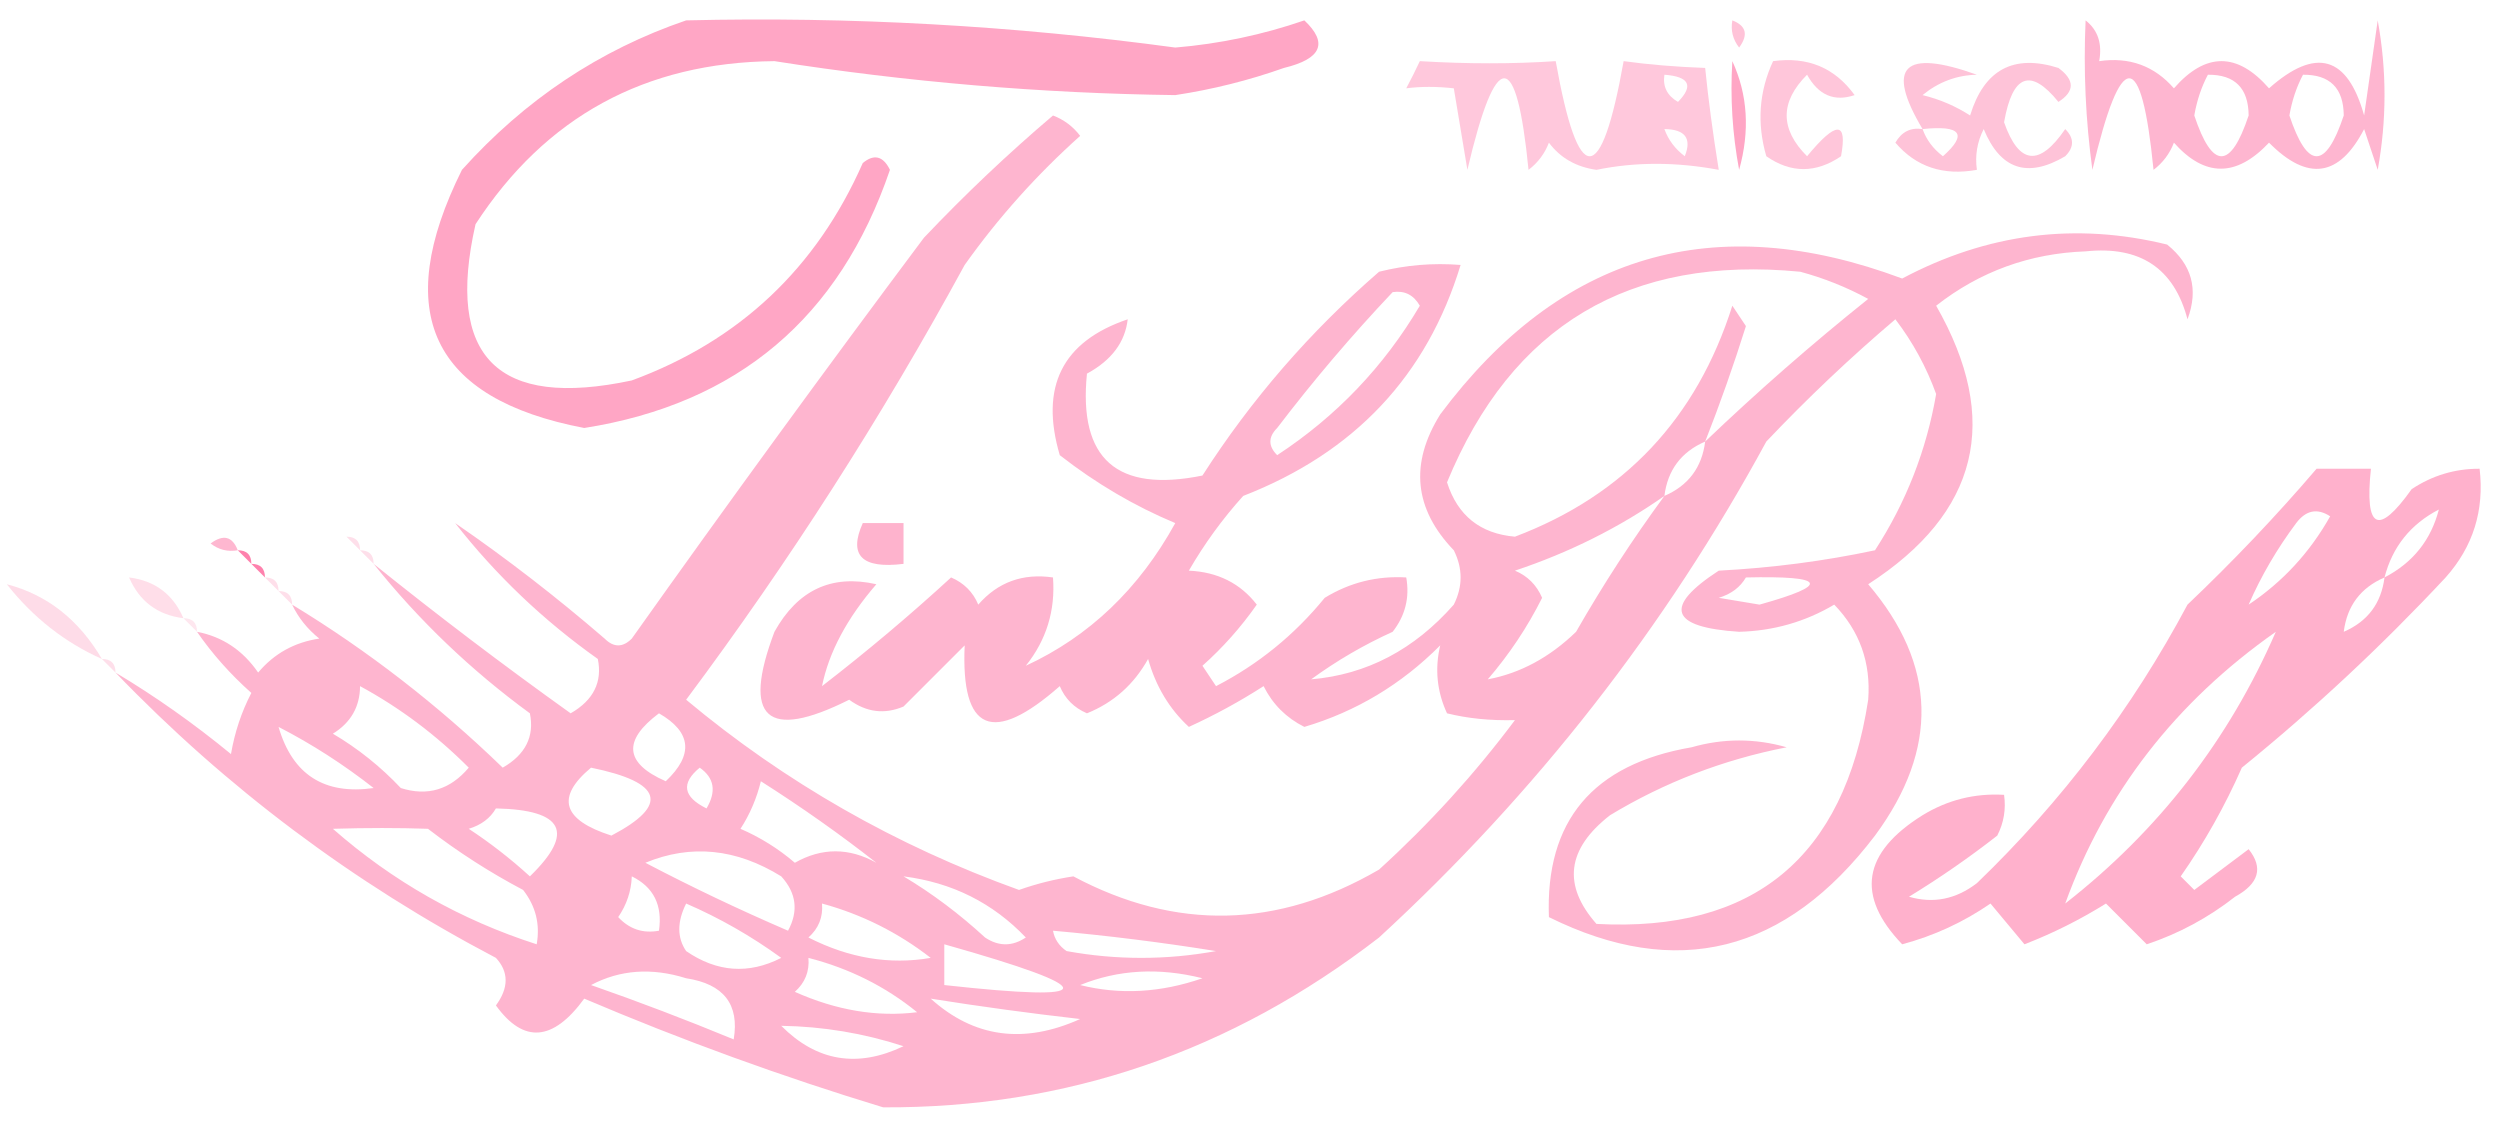
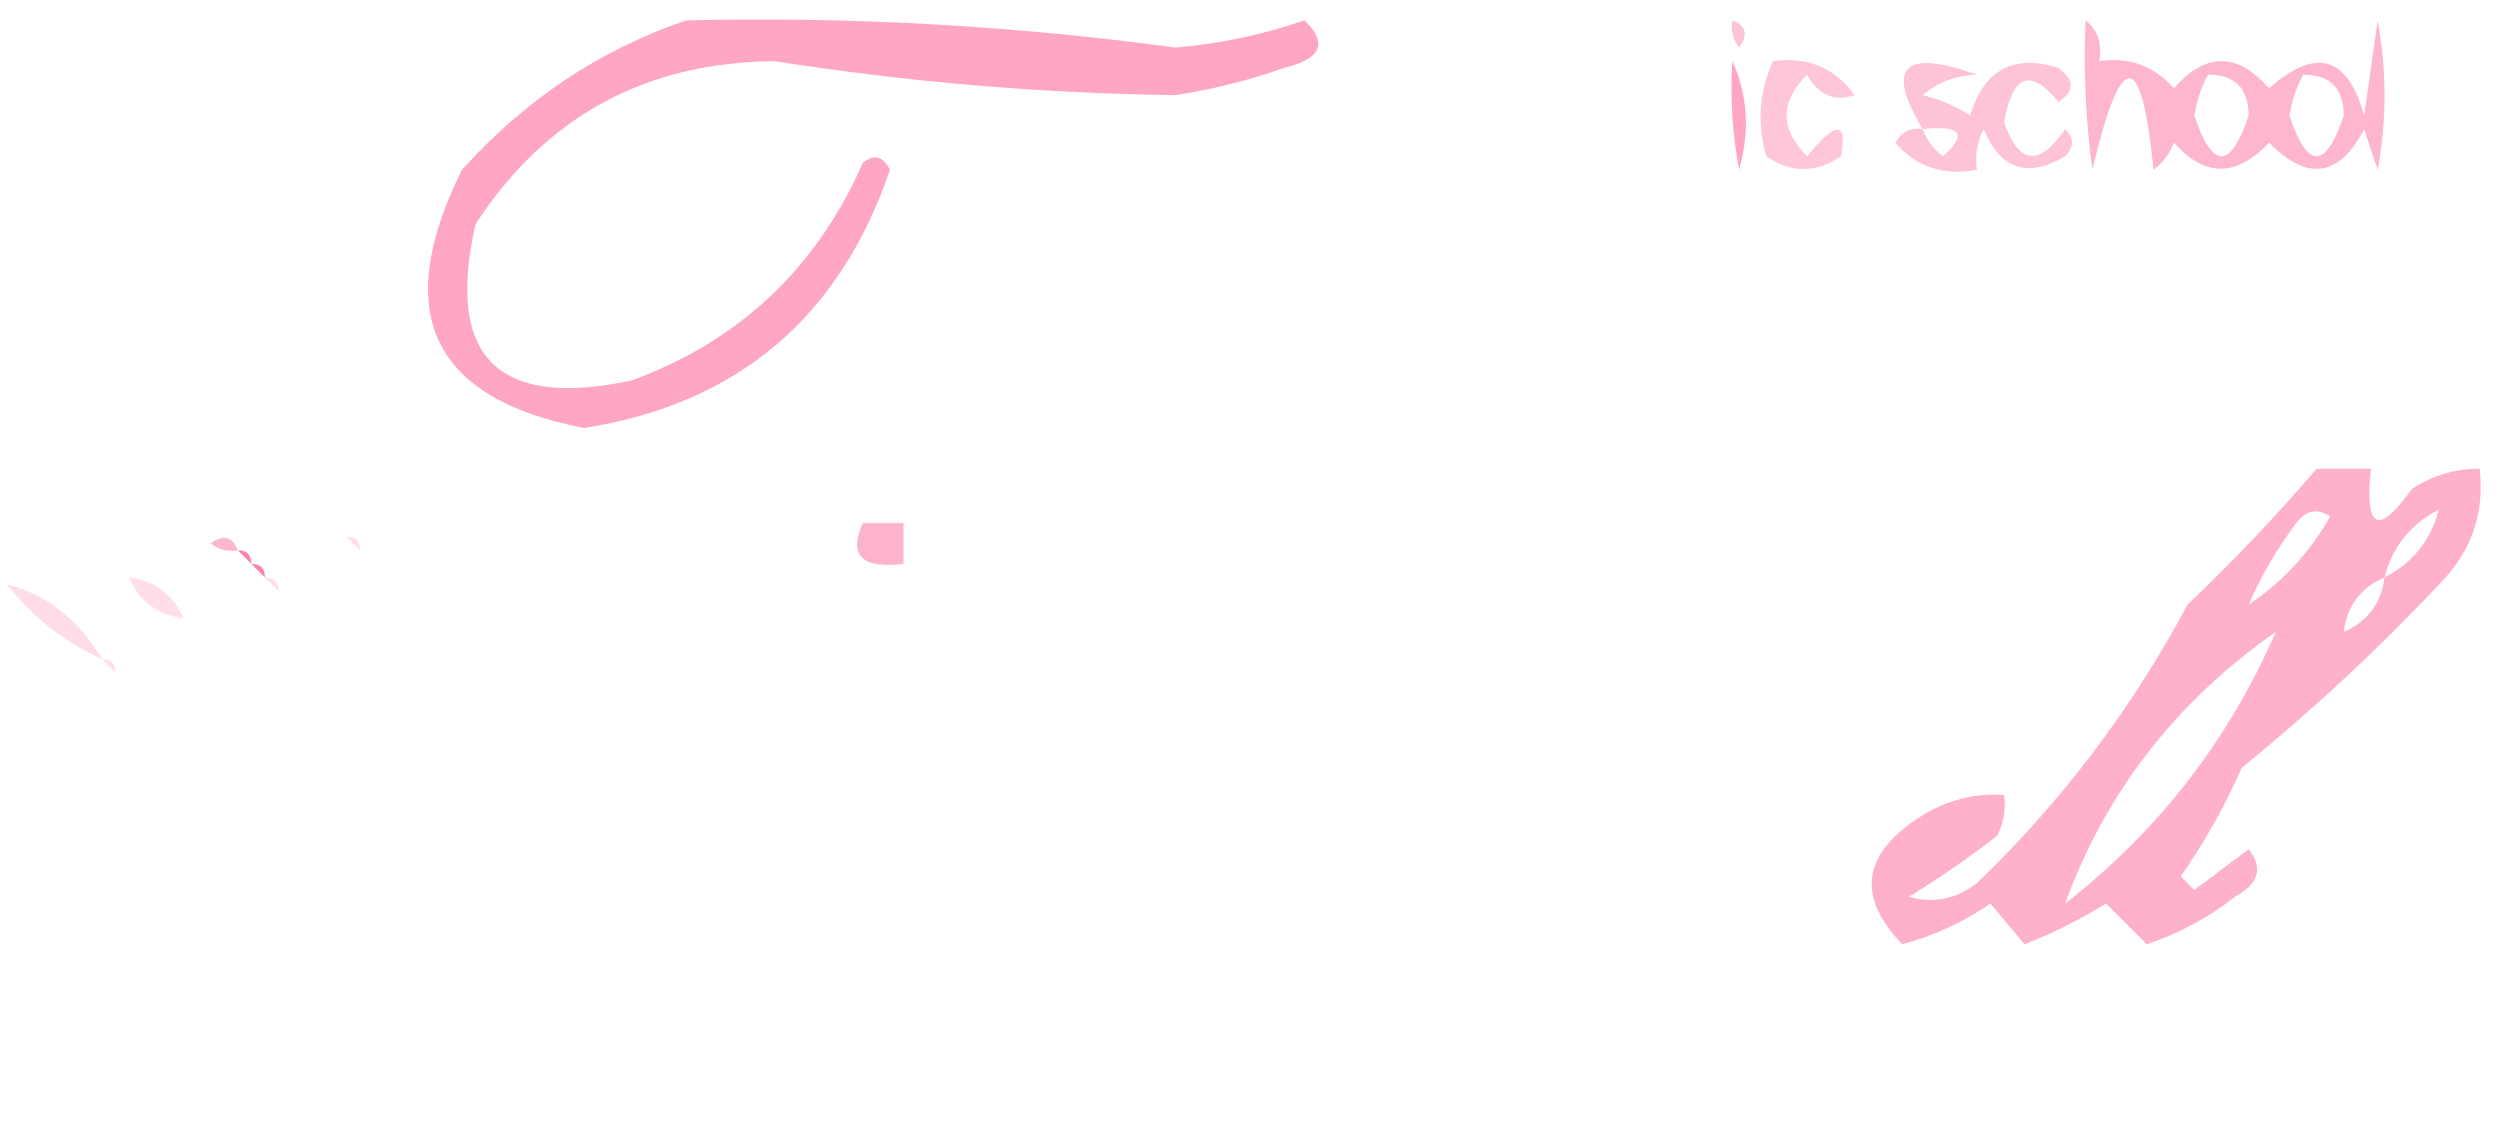
<svg xmlns="http://www.w3.org/2000/svg" version="1.1" width="184px" height="84px" style="shape-rendering:geometricPrecision; text-rendering:geometricPrecision; image-rendering:optimizeQuality; fill-rule:evenodd; clip-rule:evenodd">
  <g>
    <path style="opacity:0.702" fill="#fe81ad" d="M 50.5,1.5 C 62.555,1.213 74.555,1.879 86.5,3.5C 89.749,3.229 92.916,2.563 96,1.5C 97.767,3.164 97.267,4.331 94.5,5C 91.899,5.92 89.232,6.587 86.5,7C 76.633,6.872 66.8,6.039 57,4.5C 47.482,4.591 40.149,8.591 35,16.5C 32.778,26.278 36.611,30.111 46.5,28C 54.413,25.088 60.079,19.755 63.5,12C 64.332,11.312 64.998,11.479 65.5,12.5C 61.786,23.385 54.286,29.719 43,31.5C 31.763,29.355 28.763,23.022 34,12.5C 38.632,7.34 44.132,3.673 50.5,1.5 Z" />
  </g>
  <g>
    <path style="opacity:0.471" fill="#fe81ad" d="M 127.5,1.5 C 128.525,1.897 128.692,2.563 128,3.5C 127.536,2.906 127.369,2.239 127.5,1.5 Z" />
  </g>
  <g>
    <path style="opacity:0.571" fill="#fe81ad" d="M 153.5,1.5 C 154.404,2.209 154.737,3.209 154.5,4.5C 156.722,4.178 158.556,4.845 160,6.5C 162.333,3.833 164.667,3.833 167,6.5C 170.445,3.444 172.778,4.11 174,8.5C 174.333,6.167 174.667,3.833 175,1.5C 175.667,5.167 175.667,8.833 175,12.5C 174.667,11.5 174.333,10.5 174,9.5C 172.174,13.037 169.84,13.371 167,10.5C 164.602,13.054 162.269,13.054 160,10.5C 159.692,11.308 159.192,11.975 158.5,12.5C 157.613,3.52 156.113,3.52 154,12.5C 153.501,8.848 153.335,5.182 153.5,1.5 Z M 162.5,5.5 C 164.484,5.484 165.484,6.484 165.5,8.5C 164.167,12.5 162.833,12.5 161.5,8.5C 161.685,7.416 162.018,6.416 162.5,5.5 Z M 169.5,5.5 C 171.484,5.484 172.484,6.484 172.5,8.5C 171.167,12.5 169.833,12.5 168.5,8.5C 168.685,7.416 169.018,6.416 169.5,5.5 Z" />
  </g>
  <g>
-     <path style="opacity:0.432" fill="#fe81ad" d="M 104.5,4.5 C 108.015,4.712 111.348,4.712 114.5,4.5C 116.167,13.833 117.833,13.833 119.5,4.5C 121.343,4.755 123.343,4.922 125.5,5C 125.726,7.269 126.059,9.769 126.5,12.5C 123.359,11.911 120.359,11.911 117.5,12.5C 116.006,12.291 114.839,11.624 114,10.5C 113.692,11.308 113.192,11.975 112.5,12.5C 111.613,3.52 110.113,3.52 108,12.5C 107.667,10.5 107.333,8.5 107,6.5C 105.736,6.36 104.569,6.36 103.5,6.5C 103.863,5.817 104.196,5.15 104.5,4.5 Z M 122.5,5.5 C 124.337,5.639 124.67,6.306 123.5,7.5C 122.702,7.043 122.369,6.376 122.5,5.5 Z M 122.5,9.5 C 124.028,9.517 124.528,10.184 124,11.5C 123.283,10.956 122.783,10.289 122.5,9.5 Z" />
-   </g>
+     </g>
  <g>
    <path style="opacity:0.706" fill="#fe81ad" d="M 127.5,4.5 C 128.634,6.966 128.801,9.633 128,12.5C 127.503,9.854 127.336,7.187 127.5,4.5 Z" />
  </g>
  <g>
    <path style="opacity:0.457" fill="#fe81ad" d="M 130.5,4.5 C 133.045,4.151 135.045,4.984 136.5,7C 135.004,7.507 133.837,7.007 133,5.5C 131,7.5 131,9.5 133,11.5C 135.151,8.888 135.985,8.888 135.5,11.5C 133.647,12.76 131.814,12.76 130,11.5C 129.297,9.071 129.463,6.738 130.5,4.5 Z" />
  </g>
  <g>
    <path style="opacity:0.473" fill="#fe81ad" d="M 141.5,9.5 C 138.761,4.899 140.094,3.565 145.5,5.5C 144.011,5.533 142.678,6.033 141.5,7C 142.766,7.309 143.933,7.809 145,8.5C 146.029,5.125 148.196,3.958 151.5,5C 152.711,5.893 152.711,6.726 151.5,7.5C 149.451,4.975 148.118,5.475 147.5,9C 148.593,12.12 150.093,12.287 152,9.5C 152.667,10.167 152.667,10.833 152,11.5C 149.224,13.14 147.224,12.473 146,9.5C 145.517,10.448 145.351,11.448 145.5,12.5C 143.023,12.949 141.023,12.283 139.5,10.5C 139.957,9.702 140.624,9.369 141.5,9.5 Z M 141.5,9.5 C 144.336,9.202 144.836,9.869 143,11.5C 142.283,10.956 141.783,10.289 141.5,9.5 Z" />
  </g>
  <g>
-     <path style="opacity:0.583" fill="#fe81ad" d="M 8.5,49.5 C 11.436,51.255 14.269,53.255 17,55.5C 17.273,53.899 17.773,52.399 18.5,51C 16.959,49.629 15.625,48.129 14.5,46.5C 16.371,46.859 17.871,47.859 19,49.5C 20.171,48.107 21.671,47.273 23.5,47C 22.619,46.292 21.953,45.458 21.5,44.5C 27.058,47.878 32.224,51.878 37,56.5C 38.678,55.534 39.345,54.201 39,52.5C 34.665,49.331 30.832,45.664 27.5,41.5C 32.184,45.27 37.017,48.937 42,52.5C 43.678,51.534 44.345,50.201 44,48.5C 39.999,45.665 36.499,42.332 33.5,38.5C 37.272,41.094 40.939,43.927 44.5,47C 45.167,47.667 45.833,47.667 46.5,47C 53.544,37.078 60.711,27.245 68,17.5C 71.016,14.317 74.182,11.317 77.5,8.5C 78.308,8.808 78.975,9.308 79.5,10C 76.296,12.869 73.463,16.035 71,19.5C 64.915,30.676 58.082,41.342 50.5,51.5C 57.767,57.57 65.934,62.236 75,65.5C 76.301,65.04 77.634,64.707 79,64.5C 86.534,68.516 94.034,68.349 101.5,64C 105.203,60.633 108.536,56.966 111.5,53C 109.687,53.046 108.021,52.88 106.5,52.5C 105.758,50.892 105.591,49.225 106,47.5C 103.143,50.37 99.81,52.37 96,53.5C 94.667,52.833 93.667,51.833 93,50.5C 91.247,51.627 89.413,52.627 87.5,53.5C 86.065,52.176 85.065,50.51 84.5,48.5C 83.46,50.375 81.96,51.708 80,52.5C 79.055,52.095 78.388,51.428 78,50.5C 73.048,54.854 70.715,53.854 71,47.5C 69.5,49 68,50.5 66.5,52C 65.101,52.595 63.768,52.428 62.5,51.5C 56.422,54.543 54.589,52.876 57,46.5C 58.711,43.42 61.211,42.254 64.5,43C 62.341,45.5 61.007,48 60.5,50.5C 63.818,47.937 66.984,45.271 70,42.5C 70.945,42.905 71.612,43.572 72,44.5C 73.444,42.845 75.278,42.178 77.5,42.5C 77.683,44.936 77.016,47.103 75.5,49C 80.166,46.841 83.833,43.341 86.5,38.5C 83.496,37.245 80.662,35.579 78,33.5C 76.516,28.466 78.183,25.133 83,23.5C 82.807,25.187 81.807,26.521 80,27.5C 79.365,33.781 82.199,36.281 88.5,35C 92.086,29.409 96.42,24.409 101.5,20C 103.473,19.505 105.473,19.338 107.5,19.5C 105.022,27.651 99.689,33.317 91.5,36.5C 89.973,38.193 88.64,40.027 87.5,42C 89.619,42.098 91.286,42.931 92.5,44.5C 91.329,46.169 89.996,47.669 88.5,49C 88.833,49.5 89.167,50 89.5,50.5C 92.601,48.902 95.268,46.735 97.5,44C 99.345,42.872 101.345,42.372 103.5,42.5C 103.762,43.978 103.429,45.311 102.5,46.5C 100.37,47.467 98.37,48.634 96.5,50C 100.584,49.65 104.084,47.817 107,44.5C 107.667,43.167 107.667,41.833 107,40.5C 104.076,37.458 103.743,34.124 106,30.5C 114.843,18.663 126.177,15.33 140,20.5C 146.258,17.177 152.758,16.343 159.5,18C 161.325,19.466 161.825,21.299 161,23.5C 160.011,19.745 157.511,18.078 153.5,18.5C 149.383,18.649 145.717,19.983 142.5,22.5C 147.308,30.911 145.641,37.744 137.5,43C 142.555,48.93 142.722,55.097 138,61.5C 131.407,70.158 123.407,72.158 114,67.5C 113.73,60.418 117.23,56.252 124.5,55C 126.833,54.333 129.167,54.333 131.5,55C 126.838,55.911 122.505,57.578 118.5,60C 115.317,62.479 114.984,65.146 117.5,68C 129.056,68.623 135.722,63.123 137.5,51.5C 137.705,48.772 136.872,46.438 135,44.5C 132.859,45.768 130.526,46.435 128,46.5C 122.905,46.168 122.405,44.668 126.5,42C 130.421,41.797 134.255,41.297 138,40.5C 140.287,36.972 141.787,33.139 142.5,29C 141.782,27.013 140.782,25.179 139.5,23.5C 136.182,26.317 133.015,29.317 130,32.5C 122.553,46.206 113.053,58.373 101.5,69C 90.623,77.402 78.456,81.569 65,81.5C 57.557,79.24 50.224,76.574 43,73.5C 40.7,76.651 38.533,76.818 36.5,74C 37.452,72.7 37.452,71.533 36.5,70.5C 25.993,64.983 16.659,57.983 8.5,49.5 Z M 125.5,32.5 C 126.591,29.728 127.591,26.895 128.5,24C 128.167,23.5 127.833,23 127.5,22.5C 124.876,30.788 119.543,36.455 111.5,39.5C 108.945,39.278 107.278,37.945 106.5,35.5C 111.261,23.947 119.927,18.781 132.5,20C 134.246,20.471 135.913,21.138 137.5,22C 133.332,25.336 129.332,28.836 125.5,32.5 Z M 102.5,21.5 C 103.376,21.369 104.043,21.703 104.5,22.5C 101.857,26.977 98.357,30.643 94,33.5C 93.333,32.833 93.333,32.167 94,31.5C 96.669,28 99.502,24.667 102.5,21.5 Z M 125.5,32.5 C 125.262,34.404 124.262,35.738 122.5,36.5C 122.738,34.596 123.738,33.262 125.5,32.5 Z M 122.5,36.5 C 120.163,39.681 117.996,43.014 116,46.5C 114.05,48.388 111.883,49.554 109.5,50C 111.087,48.155 112.421,46.155 113.5,44C 113.095,43.055 112.428,42.388 111.5,42C 115.499,40.667 119.166,38.834 122.5,36.5 Z M 128.5,42.5 C 134.427,42.367 134.761,43.034 129.5,44.5C 128.5,44.333 127.5,44.167 126.5,44C 127.416,43.722 128.082,43.222 128.5,42.5 Z M 26.5,50.5 C 29.431,52.091 32.098,54.091 34.5,56.5C 33.131,58.124 31.465,58.624 29.5,58C 28.016,56.426 26.349,55.093 24.5,54C 25.823,53.184 26.489,52.017 26.5,50.5 Z M 48.5,52.5 C 50.898,53.882 51.065,55.549 49,57.5C 45.98,56.178 45.813,54.511 48.5,52.5 Z M 20.5,53.5 C 22.932,54.75 25.266,56.25 27.5,58C 23.862,58.515 21.529,57.015 20.5,53.5 Z M 43.5,56.5 C 48.788,57.582 49.288,59.249 45,61.5C 41.389,60.349 40.889,58.682 43.5,56.5 Z M 51.5,56.5 C 52.574,57.251 52.74,58.251 52,59.5C 50.272,58.648 50.105,57.648 51.5,56.5 Z M 64.5,63.5 C 62.482,62.377 60.482,62.377 58.5,63.5C 57.3,62.469 55.966,61.636 54.5,61C 55.191,59.933 55.691,58.766 56,57.5C 58.988,59.399 61.821,61.399 64.5,63.5 Z M 36.5,59.5 C 41.498,59.604 42.331,61.271 39,64.5C 37.59,63.212 36.09,62.046 34.5,61C 35.416,60.722 36.083,60.222 36.5,59.5 Z M 39.5,69.5 C 33.905,67.703 28.905,64.87 24.5,61C 27.014,60.923 29.347,60.923 31.5,61C 33.699,62.697 36.032,64.197 38.5,65.5C 39.429,66.689 39.762,68.022 39.5,69.5 Z M 47.5,63.5 C 50.852,62.115 54.185,62.449 57.5,64.5C 58.614,65.723 58.781,67.056 58,68.5C 54.402,66.95 50.902,65.284 47.5,63.5 Z M 46.5,64.5 C 48.104,65.287 48.771,66.62 48.5,68.5C 47.325,68.719 46.325,68.386 45.5,67.5C 46.127,66.583 46.461,65.583 46.5,64.5 Z M 66.5,64.5 C 70.069,64.951 73.069,66.451 75.5,69C 74.5,69.667 73.5,69.667 72.5,69C 70.599,67.252 68.599,65.752 66.5,64.5 Z M 50.5,66.5 C 52.969,67.569 55.302,68.902 57.5,70.5C 55.102,71.724 52.769,71.558 50.5,70C 49.829,69.014 49.829,67.847 50.5,66.5 Z M 60.5,66.5 C 63.423,67.295 66.09,68.628 68.5,70.5C 65.491,71.022 62.491,70.522 59.5,69C 60.252,68.329 60.586,67.496 60.5,66.5 Z M 77.5,68.5 C 81.509,68.858 85.509,69.358 89.5,70C 85.833,70.667 82.167,70.667 78.5,70C 77.944,69.617 77.611,69.117 77.5,68.5 Z M 69.5,69.5 C 81.157,72.789 81.157,73.789 69.5,72.5C 69.5,71.5 69.5,70.5 69.5,69.5 Z M 59.5,70.5 C 62.509,71.273 65.176,72.606 67.5,74.5C 64.564,74.867 61.564,74.367 58.5,73C 59.252,72.329 59.586,71.496 59.5,70.5 Z M 43.5,72.5 C 45.628,71.371 47.962,71.204 50.5,72C 53.265,72.421 54.432,73.921 54,76.5C 50.532,75.067 47.032,73.733 43.5,72.5 Z M 79.5,72.5 C 82.303,71.362 85.303,71.195 88.5,72C 85.427,73.065 82.427,73.232 79.5,72.5 Z M 68.5,73.5 C 72.142,74.08 75.809,74.58 79.5,75C 75.349,76.869 71.683,76.369 68.5,73.5 Z M 57.5,75.5 C 60.568,75.547 63.568,76.047 66.5,77C 63.108,78.621 60.108,78.121 57.5,75.5 Z" />
-   </g>
+     </g>
  <g>
    <path style="opacity:0.616" fill="#fe81ad" d="M 170.5,34.5 C 171.833,34.5 173.167,34.5 174.5,34.5C 174.03,38.97 175.03,39.47 177.5,36C 179.025,34.991 180.692,34.491 182.5,34.5C 182.856,37.564 182.023,40.231 180,42.5C 175.301,47.534 170.301,52.2 165,56.5C 163.753,59.329 162.253,61.995 160.5,64.5C 160.833,64.833 161.167,65.167 161.5,65.5C 162.833,64.5 164.167,63.5 165.5,62.5C 166.594,63.868 166.26,65.035 164.5,66C 162.532,67.544 160.365,68.711 158,69.5C 157,68.5 156,67.5 155,66.5C 153.088,67.692 151.088,68.692 149,69.5C 148.167,68.5 147.333,67.5 146.5,66.5C 144.51,67.873 142.343,68.873 140,69.5C 136.574,65.93 137.074,62.764 141.5,60C 143.345,58.872 145.345,58.372 147.5,58.5C 147.649,59.552 147.483,60.552 147,61.5C 144.92,63.123 142.754,64.623 140.5,66C 142.289,66.52 143.956,66.187 145.5,65C 151.76,58.974 156.927,52.14 161,44.5C 164.371,41.297 167.538,37.964 170.5,34.5 Z M 165.5,44.5 C 166.412,42.405 167.579,40.405 169,38.5C 169.718,37.549 170.551,37.383 171.5,38C 170.002,40.664 168.002,42.83 165.5,44.5 Z M 179.5,37.5 C 178.92,39.749 177.587,41.415 175.5,42.5C 176.08,40.251 177.413,38.585 179.5,37.5 Z M 175.5,42.5 C 175.262,44.404 174.262,45.738 172.5,46.5C 172.738,44.596 173.738,43.262 175.5,42.5 Z M 167.5,46.5 C 164.04,54.463 158.874,61.13 152,66.5C 154.957,58.346 160.123,51.679 167.5,46.5 Z" />
  </g>
  <g>
    <path style="opacity:1" fill="#fe81ad" d="M 33.5,38.5 C 32.833,37.167 32.833,37.167 33.5,38.5 Z" />
  </g>
  <g>
    <path style="opacity:1" fill="#fe81ad" d="M 25.5,39.5 C 24.833,38.167 24.833,38.167 25.5,39.5 Z" />
  </g>
  <g>
    <path style="opacity:0.598" fill="#fe81ad" d="M 63.5,38.5 C 64.5,38.5 65.5,38.5 66.5,38.5C 66.5,39.5 66.5,40.5 66.5,41.5C 63.433,41.88 62.433,40.88 63.5,38.5 Z" />
  </g>
  <g>
    <path style="opacity:0.563" fill="#fe81ad" d="M 17.5,40.5 C 16.761,40.631 16.094,40.464 15.5,40C 16.437,39.308 17.103,39.475 17.5,40.5 Z" />
  </g>
  <g>
    <path style="opacity:0.247" fill="#fe81ad" d="M 25.5,39.5 C 26.167,39.5 26.5,39.833 26.5,40.5C 26.167,40.167 25.833,39.833 25.5,39.5 Z" />
  </g>
  <g>
    <path style="opacity:1" fill="#fe81ad" d="M 17.5,40.5 C 18.167,40.5 18.5,40.833 18.5,41.5C 18.167,41.167 17.833,40.833 17.5,40.5 Z" />
  </g>
  <g>
-     <path style="opacity:0.247" fill="#fe81ad" d="M 26.5,40.5 C 27.167,40.5 27.5,40.833 27.5,41.5C 27.167,41.167 26.833,40.833 26.5,40.5 Z" />
+     <path style="opacity:0.247" fill="#fe81ad" d="M 26.5,40.5 C 27.167,41.167 26.833,40.833 26.5,40.5 Z" />
  </g>
  <g>
-     <path style="opacity:1" fill="#fe81ad" d="M 9.5,42.5 C 8.833,41.167 8.833,41.167 9.5,42.5 Z" />
-   </g>
+     </g>
  <g>
    <path style="opacity:1" fill="#fe81ad" d="M 18.5,41.5 C 19.167,41.5 19.5,41.833 19.5,42.5C 19.167,42.167 18.833,41.833 18.5,41.5 Z" />
  </g>
  <g>
    <path style="opacity:0.27" fill="#fe81ad" d="M 7.5,48.5 C 4.775,47.287 2.441,45.454 0.5,43C 3.464,43.772 5.798,45.605 7.5,48.5 Z" />
  </g>
  <g>
    <path style="opacity:0.259" fill="#fe81ad" d="M 9.5,42.5 C 11.404,42.738 12.738,43.738 13.5,45.5C 11.596,45.262 10.262,44.262 9.5,42.5 Z" />
  </g>
  <g>
    <path style="opacity:0.247" fill="#fe81ad" d="M 19.5,42.5 C 20.167,42.5 20.5,42.833 20.5,43.5C 20.167,43.167 19.833,42.833 19.5,42.5 Z" />
  </g>
  <g>
-     <path style="opacity:0.247" fill="#fe81ad" d="M 20.5,43.5 C 21.167,43.5 21.5,43.833 21.5,44.5C 21.167,44.167 20.833,43.833 20.5,43.5 Z" />
-   </g>
+     </g>
  <g>
-     <path style="opacity:0.184" fill="#fe81ad" d="M 13.5,45.5 C 14.167,45.5 14.5,45.833 14.5,46.5C 14.167,46.167 13.833,45.833 13.5,45.5 Z" />
-   </g>
+     </g>
  <g>
    <path style="opacity:0.247" fill="#fe81ad" d="M 7.5,48.5 C 8.167,48.5 8.5,48.833 8.5,49.5C 8.167,49.167 7.833,48.833 7.5,48.5 Z" />
  </g>
</svg>